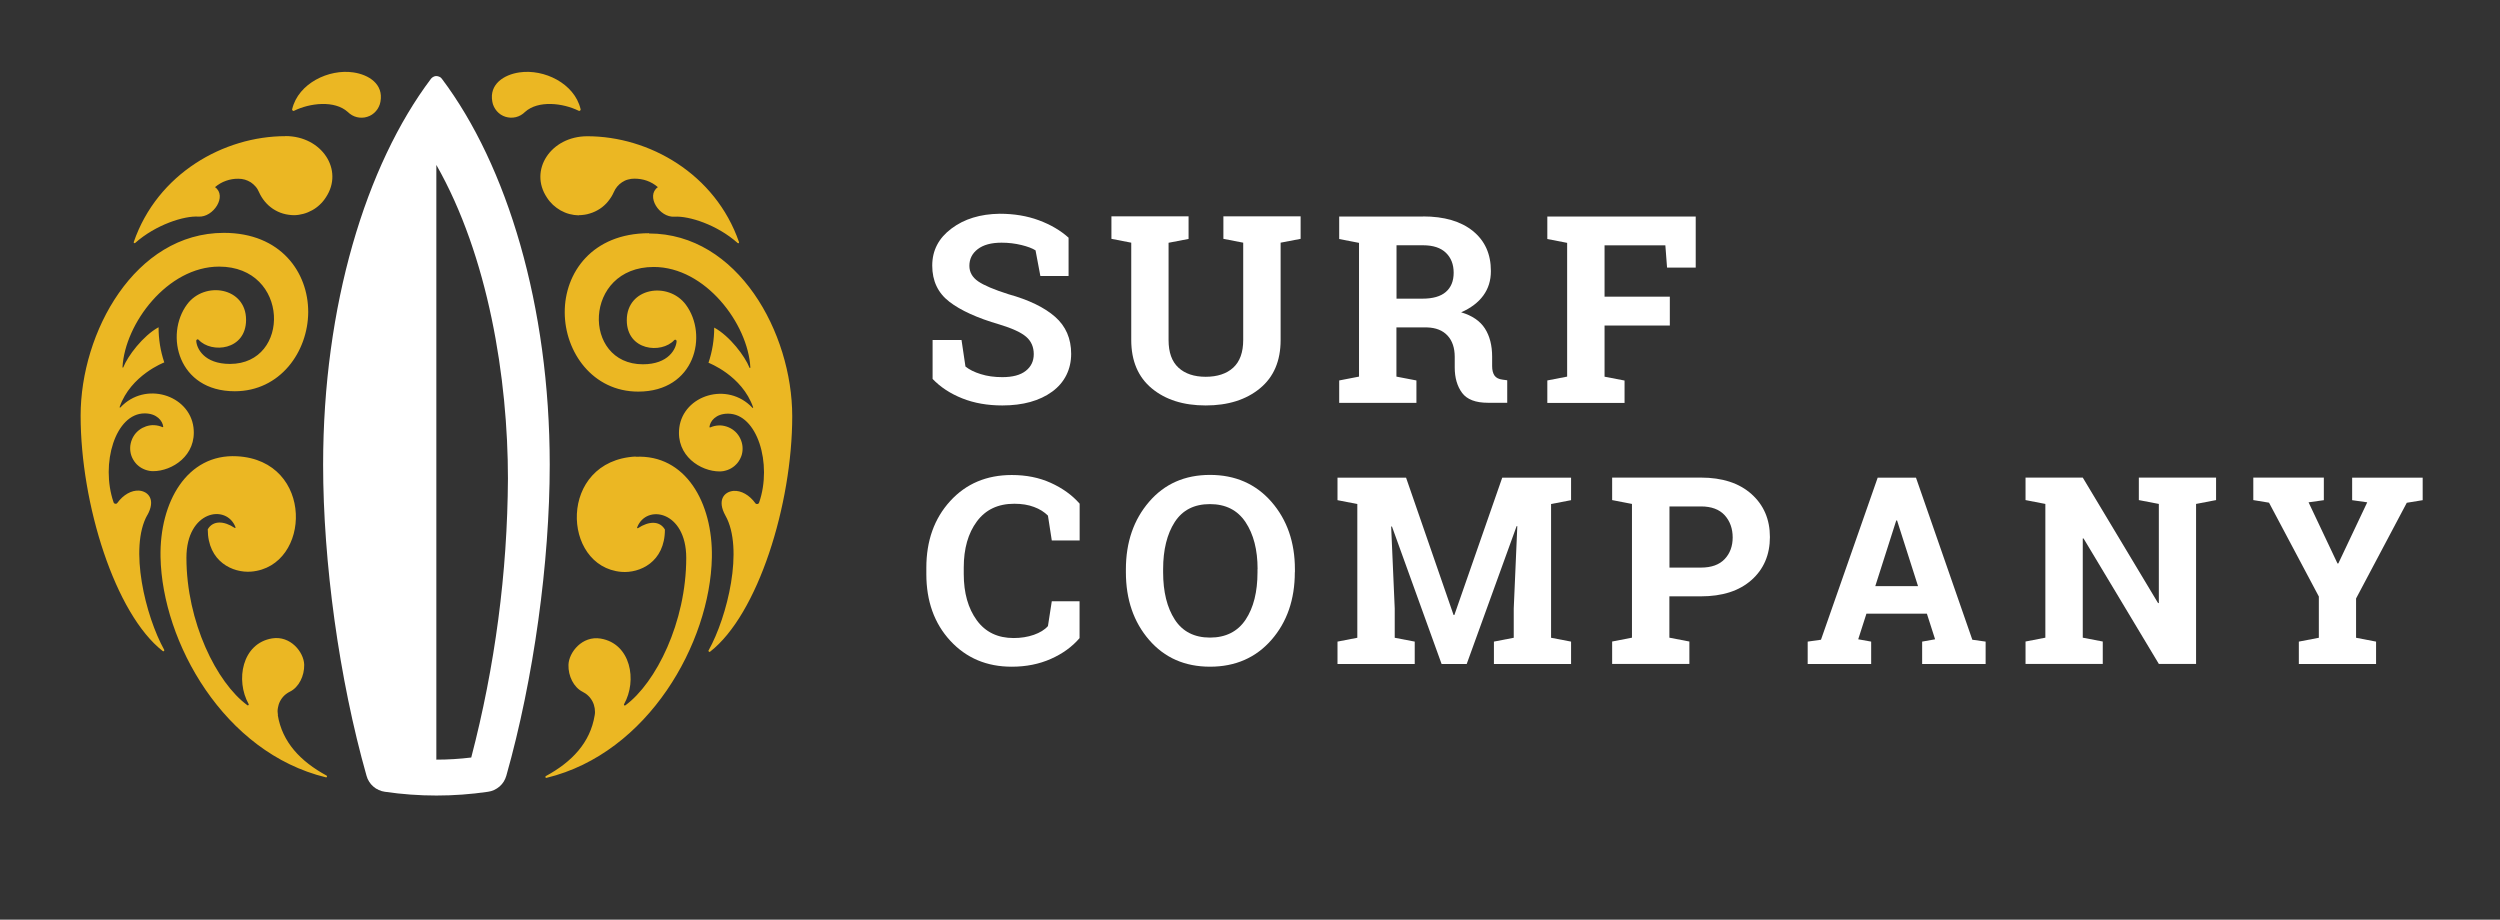
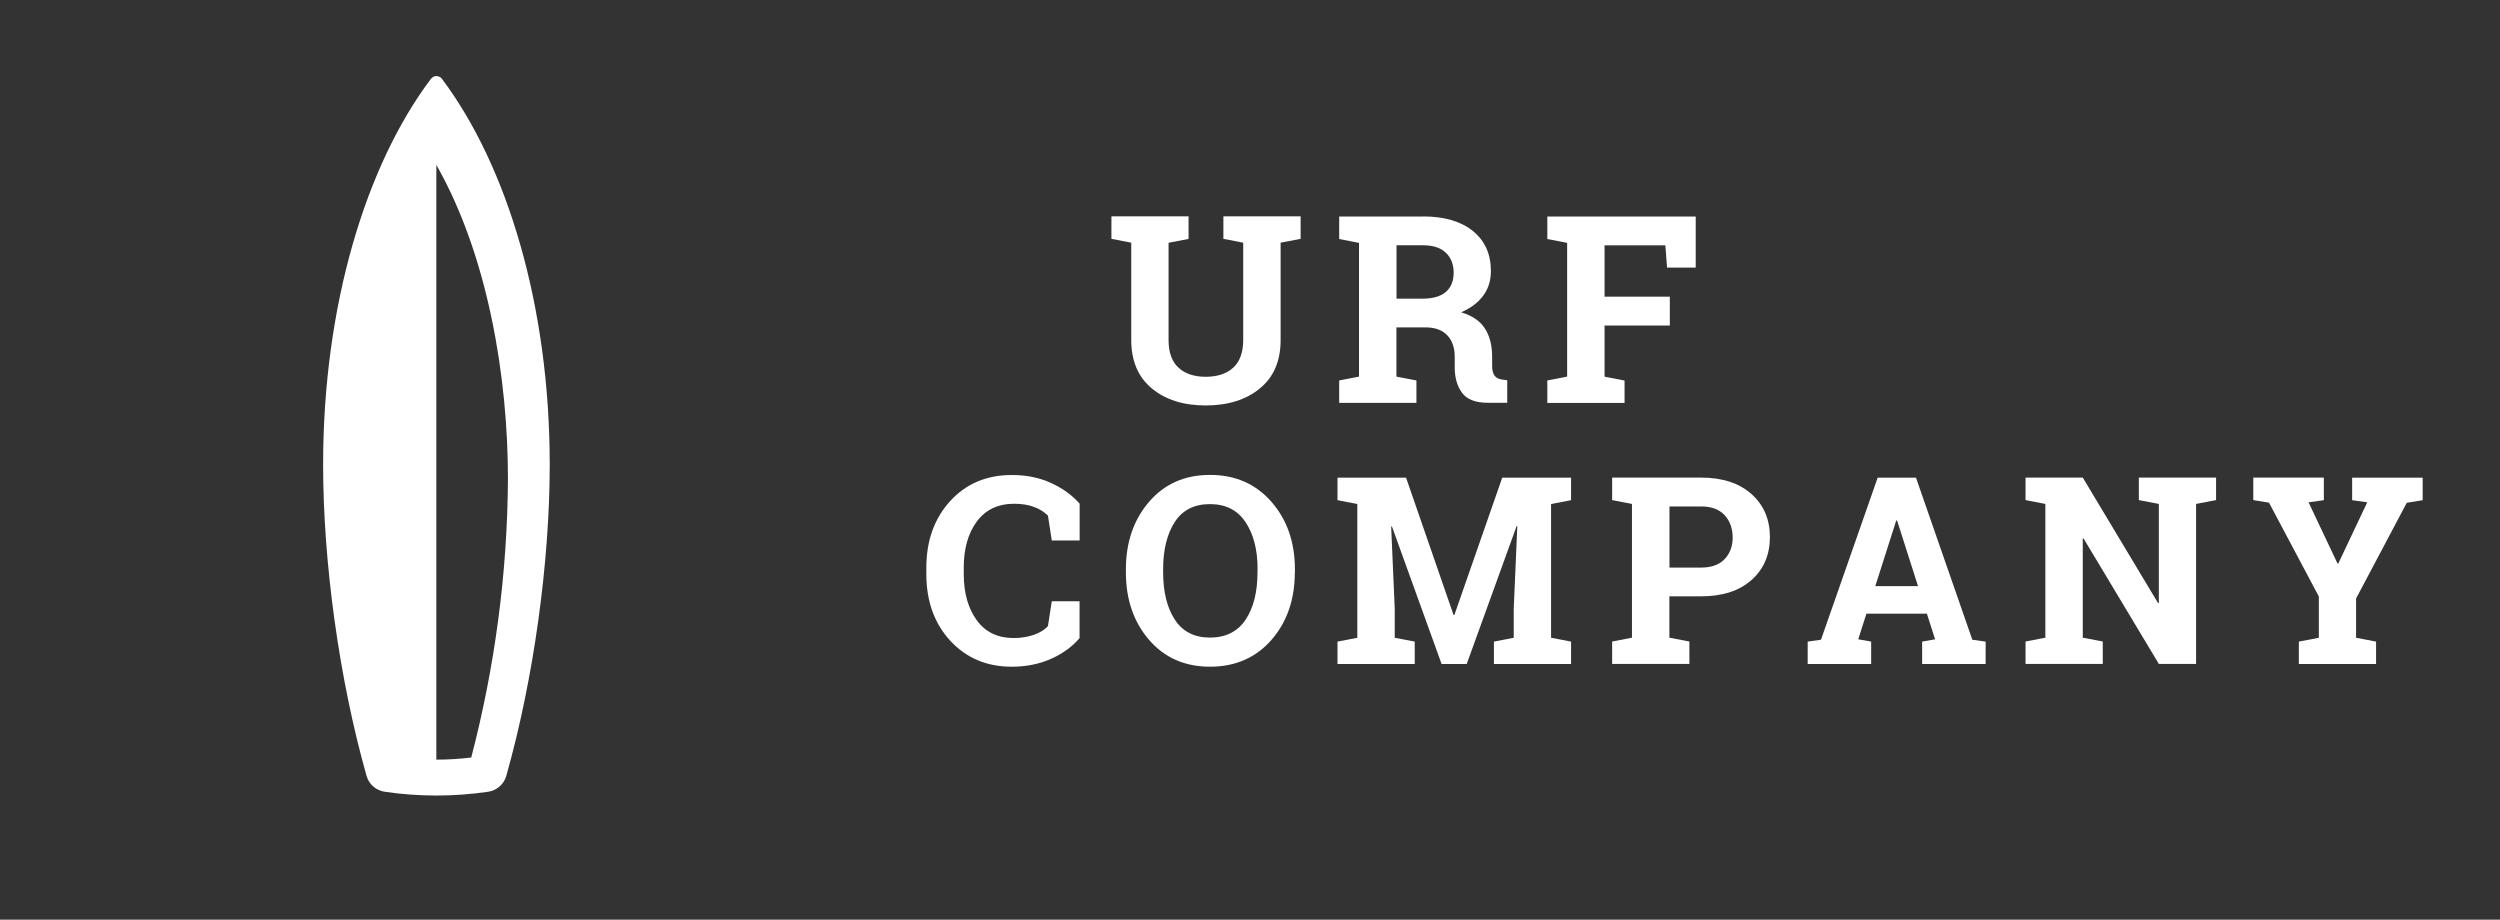
<svg xmlns="http://www.w3.org/2000/svg" id="Ebene_1" data-name="Ebene 1" viewBox="0 0 280 103">
  <rect x="0" y="0" width="280" height="103" fill="#333333" stroke="none" />
  <defs>
    <style>
      .cls-1 {
        clip-path: url(#clippath-2);
      }

      .cls-2 {
        fill: none;
      }

      .cls-2, .cls-3, .cls-4, .cls-5 {
        stroke-width: 0px;
      }

      .cls-6 {
        clip-path: url(#clippath-1);
      }

      .cls-3, .cls-4 {
        fill: #fff;
      }

      .cls-4, .cls-5 {
        fill-rule: evenodd;
      }

      .cls-7 {
        clip-path: url(#clippath);
      }

      .cls-5 {
        fill: #ebb723;
      }
    </style>
    <clipPath id="clippath">
      <rect class="cls-2" x="9.01" y="7.91" width="79.73" height="79.35" />
    </clipPath>
    <clipPath id="clippath-1">
      <rect class="cls-2" x="8.15" y="7.69" width="81.75" height="81.75" />
    </clipPath>
    <clipPath id="clippath-2">
      <rect class="cls-2" x="-43" y="-139.04" width="375" height="375" />
    </clipPath>
  </defs>
  <g class="cls-7">
-     <path class="cls-5" d="M71.21,51.13c-8.72.45-8.34,12.35-1.61,12.92,2.04.17,4.87-1.09,4.87-4.74-.58-1-1.8-.96-3.01-.16-.03.02-.05.02-.08,0-.03-.02-.03-.05-.02-.08,1.01-2.65,5.5-1.87,5.5,3.41,0,7.2-3.39,14-6.82,16.52-.04.03-.08.03-.12,0-.04-.03-.05-.07-.03-.12,1.51-2.68.75-6.8-2.62-7.36-2.06-.34-3.56,1.54-3.6,2.94-.04,1.26.59,2.52,1.58,3.02.12.06.24.13.34.2.11.08.21.16.31.26.1.09.18.19.26.3.08.11.15.22.21.34.06.12.11.24.15.37.04.13.07.26.09.39.02.13.03.26.03.4,0,.13-.01.27-.04.4-.5,3.04-2.54,5.19-5.46,6.78-.02.01-.04.03-.05.06,0,.02,0,.05,0,.08.01.02.03.04.05.06.02.01.05.02.07,0,11.42-2.77,18.33-15.15,18.52-24.67.12-6.16-2.96-11.58-8.55-11.29ZM72.69,26.12c-6.37,0-9.46,4.44-9.44,8.87.01,4.44,3.13,8.87,8.23,8.87,6.37,0,7.86-6.34,5.33-9.74-1.97-2.64-6.61-1.91-6.61,1.74,0,3.43,3.88,3.79,5.31,2.24.05-.05.1-.07.17-.04.07.03.1.07.1.15-.04.83-.88,2.59-3.78,2.59-6.84,0-6.69-10.9,1.22-10.9,5.78,0,10.56,6.37,10.82,11.26,0,.03-.01.04-.04.05-.03,0-.05,0-.06-.03-.49-1.26-2.2-3.54-3.95-4.49,0,1.35-.21,2.66-.64,3.94,0,0,3.76,1.42,5,4.99,0,.03,0,.05-.02.06-.02.01-.04.01-.06-.01-2.79-2.98-7.73-1.41-8.19,2.23-.39,3.16,2.4,4.9,4.51,4.9.15,0,.3-.01.45-.04s.3-.07.44-.12c.14-.05.28-.12.41-.19.13-.08.25-.16.37-.26.12-.1.22-.21.32-.32.1-.12.18-.24.26-.38.07-.13.14-.27.19-.41.05-.14.09-.29.11-.44.02-.15.04-.3.03-.45,0-.15-.02-.3-.05-.45-.03-.15-.07-.29-.13-.44-.06-.14-.12-.28-.2-.41-.08-.13-.17-.25-.27-.37-.1-.11-.21-.22-.33-.31-.12-.1-.25-.18-.38-.25-.13-.07-.27-.13-.42-.18-.3-.1-.61-.15-.93-.13-.32.02-.62.09-.91.22-.02.01-.04,0-.06,0-.02-.01-.03-.03-.03-.06.07-.63.7-1.48,2.08-1.48,3.27,0,4.98,5.61,3.48,9.96-.03.09-.1.15-.2.16-.1.01-.18-.02-.23-.1-.64-.89-1.58-1.44-2.44-1.37-1.04.09-1.87,1.03-.9,2.77,2.08,3.69.22,11.32-1.89,15.1-.01.02-.02.05-.01.07,0,.02.02.05.04.06.02.02.04.03.07.03.03,0,.05,0,.07-.02,5.35-4.16,9.2-16.47,9.2-26.37,0-9.33-6.08-20.47-16.05-20.47ZM64.82,12.41c.07.03.12.01.17-.04.05-.05.06-.11.03-.17-.69-2.86-4.08-4.5-6.85-4.09-1.72.25-3.4,1.31-3.03,3.28.03.19.09.38.18.56.09.18.19.34.32.49.13.15.28.28.44.39.17.11.34.19.53.25.19.06.38.09.58.1.2,0,.39-.01.59-.06s.37-.12.55-.22c.17-.1.33-.22.47-.36,1.48-1.34,4.26-1,6.02-.13ZM64.83,24.1c.21,0,.41-.02.62-.05.21-.03.41-.07.61-.14.2-.06.39-.13.58-.22.19-.09.37-.19.54-.3.17-.11.34-.24.49-.38.16-.14.3-.29.43-.45.13-.16.25-.33.36-.5.11-.18.21-.36.29-.55.1-.23.22-.43.38-.62.16-.19.34-.35.54-.48.2-.13.42-.24.66-.3.24-.07.47-.1.72-.1.48,0,.95.07,1.4.23.45.16.86.4,1.23.72-1.39.99.17,3.42,1.85,3.31,1.62-.11,4.79.9,7.09,2.95.04.03.07.04.11.01.04-.03.05-.06.04-.11-2.66-7.68-10.1-11.86-16.99-11.86-4.09,0-6.57,3.8-4.53,6.86.19.3.42.57.68.82.26.24.55.45.86.63.31.17.64.31.98.4.34.09.7.14,1.05.15ZM31.13,80.11c-.02-.13-.03-.26-.04-.4,0-.13,0-.27.03-.4.02-.13.05-.26.09-.39.04-.13.09-.25.15-.37.06-.12.13-.23.21-.34.08-.11.17-.21.26-.3.1-.09.2-.18.31-.25.11-.08.22-.14.34-.2.99-.49,1.62-1.76,1.59-3.02-.04-1.4-1.54-3.28-3.6-2.94-3.36.56-4.12,4.68-2.62,7.36.02.05.01.09-.03.12-.04.03-.08.04-.12,0-3.43-2.51-6.82-9.32-6.82-16.52,0-5.27,4.48-6.06,5.5-3.41.01.03,0,.06-.02.07-.03.02-.05.02-.08,0-1.21-.8-2.43-.84-3.01.16,0,3.65,2.83,4.91,4.87,4.74,6.74-.57,7.11-12.47-1.61-12.92-5.58-.29-8.67,5.13-8.55,11.29.19,9.52,7.1,21.9,18.52,24.67.03,0,.05,0,.07,0,.02-.01.04-.03.05-.06,0-.03.01-.05,0-.08,0-.03-.03-.04-.05-.06-2.92-1.59-4.96-3.74-5.46-6.78h0ZM39.58,8.11c-2.76-.41-6.16,1.23-6.85,4.09-.03.06-.02.12.03.17.05.05.11.07.17.04,1.76-.87,4.54-1.21,6.02.13.14.14.3.26.47.36.17.1.35.17.55.22.19.05.39.07.59.06.2,0,.39-.04.58-.1.19-.06.37-.14.53-.25.17-.11.31-.24.44-.39.13-.15.24-.31.32-.49.09-.18.15-.37.18-.56.37-1.97-1.31-3.03-3.03-3.28ZM31.97,15.25c-6.89,0-14.34,4.18-16.99,11.86-.02.05,0,.08.04.11.04.03.08.02.12-.01,2.3-2.04,5.48-3.06,7.09-2.95,1.68.11,3.24-2.32,1.85-3.3.37-.31.77-.55,1.23-.71.45-.16.92-.24,1.4-.23.24,0,.48.03.72.1.23.07.45.17.66.3.2.13.38.3.54.48s.28.39.38.62c.08.19.18.37.29.55.11.18.23.34.36.5.13.16.28.31.43.45.16.14.32.26.49.38.17.11.35.21.54.3.19.09.38.16.58.22.2.06.4.1.61.13.21.03.41.05.62.05.36,0,.71-.06,1.05-.15.34-.09.67-.23.98-.4.31-.17.6-.38.86-.63.26-.24.49-.52.68-.82,2.04-3.06-.45-6.86-4.53-6.86ZM16.49,57.72c.98-1.74.14-2.68-.9-2.77-.86-.07-1.8.48-2.44,1.37-.06.08-.13.12-.23.1-.1-.01-.17-.07-.2-.16-1.49-4.35.21-9.96,3.48-9.96,1.38,0,2.01.85,2.08,1.48,0,.01,0,.02,0,.03,0,.01-.01.02-.02.02-.01,0-.02.01-.03.01-.01,0-.02,0-.03,0-.29-.13-.59-.2-.91-.22-.32-.02-.63.03-.93.13-.14.05-.28.11-.42.18-.13.07-.26.16-.38.25-.12.1-.23.2-.33.31-.1.11-.19.24-.27.37s-.15.27-.2.41c-.06.14-.1.29-.13.44-.03.15-.05.3-.05.45,0,.15,0,.3.03.45.02.15.06.3.11.44.05.14.11.28.19.41.07.13.16.26.26.38.1.12.2.23.32.32.12.1.24.19.37.26s.27.14.41.19c.14.05.29.09.44.12.15.03.3.04.45.04,2.1,0,4.9-1.74,4.51-4.9-.46-3.64-5.4-5.22-8.19-2.23-.02.02-.04.02-.06,0-.02-.01-.03-.03-.02-.06,1.24-3.57,5-4.99,5-4.99-.43-1.28-.64-2.59-.64-3.94-1.75.96-3.46,3.23-3.95,4.49,0,.03-.03.03-.05.03-.03,0-.04-.02-.04-.05.27-4.89,5.05-11.26,10.82-11.26,7.91,0,8.05,10.9,1.22,10.9-2.91,0-3.74-1.75-3.78-2.59,0-.07.03-.12.1-.15.07-.03.12-.01.17.04,1.43,1.55,5.31,1.19,5.31-2.24,0-3.65-4.63-4.38-6.6-1.74-2.53,3.4-1.04,9.74,5.33,9.74,5.1,0,8.21-4.44,8.23-8.87.01-4.44-3.07-8.87-9.44-8.87-9.97,0-16.05,11.13-16.05,20.47,0,9.9,3.86,22.21,9.2,26.37.02.02.04.02.07.02.03,0,.05,0,.07-.03.02-.02.03-.04.03-.06s0-.05-.01-.07c-2.1-3.78-3.96-11.41-1.89-15.1Z" />
-   </g>
+     </g>
  <g class="cls-6">
    <path class="cls-4" d="M52.79,84.84c-1.3.16-2.61.24-3.92.24V18.47c5.82,10.21,8.02,23.92,8.02,35.14-.03,5.27-.39,10.52-1.08,15.74-.69,5.23-1.7,10.39-3.03,15.49h0ZM49.48,8.81s-.08-.09-.12-.12c-.04-.04-.09-.07-.15-.09-.05-.03-.11-.05-.16-.06-.06-.01-.11-.02-.17-.02s-.12,0-.17.02c-.06.01-.11.03-.16.06-.05.03-.1.06-.15.09-.05.04-.08.08-.12.12-7.32,9.71-12.09,25.45-12.09,43.23,0,10.9,1.79,24,4.86,34.84.06.23.16.46.29.66.13.21.28.39.47.55.18.16.38.29.61.39.22.1.45.17.69.2,3.85.56,7.69.56,11.54,0,.24-.03.47-.1.69-.2.22-.1.42-.23.61-.39.18-.16.34-.34.47-.55.13-.21.22-.43.29-.66,3.07-10.84,4.86-23.95,4.86-34.84,0-17.78-4.77-33.51-12.09-43.23Z" />
  </g>
  <g class="cls-1">
-     <path class="cls-3" d="M119.66,30.91h-3.14l-.54-2.87c-.36-.23-.89-.43-1.59-.6-.7-.17-1.44-.26-2.22-.26-1.15,0-2.03.24-2.66.72-.63.48-.94,1.11-.94,1.87,0,.71.33,1.29.98,1.74s1.79.93,3.39,1.44c2.3.64,4.05,1.49,5.24,2.54s1.79,2.43,1.79,4.14-.71,3.2-2.12,4.23c-1.41,1.03-3.28,1.55-5.59,1.55-1.65,0-3.15-.26-4.48-.79-1.33-.53-2.44-1.25-3.33-2.18v-4.36h3.24l.44,2.97c.42.34.99.63,1.71.85.72.23,1.53.34,2.42.34,1.15,0,2.02-.23,2.62-.7.6-.47.9-1.09.9-1.88s-.28-1.45-.85-1.94c-.57-.49-1.57-.95-2.99-1.38-2.48-.72-4.35-1.57-5.62-2.55-1.27-.98-1.91-2.33-1.91-4.04s.72-3.08,2.15-4.15c1.43-1.08,3.23-1.63,5.4-1.66,1.61,0,3.07.24,4.39.73,1.32.49,2.43,1.14,3.33,1.95v4.27Z" />
    <path class="cls-3" d="M133.12,24.24v2.52l-2.24.43v10.9c0,1.38.37,2.41,1.11,3.09.74.68,1.76,1.02,3.05,1.02s2.34-.34,3.08-1.02,1.12-1.71,1.12-3.1v-10.9l-2.22-.43v-2.52h8.65v2.52l-2.24.43v10.9c0,2.34-.77,4.15-2.32,5.42-1.54,1.27-3.57,1.91-6.07,1.91s-4.51-.64-6.04-1.91c-1.53-1.27-2.3-3.08-2.3-5.42v-10.9l-2.22-.43v-2.52h8.65Z" />
    <path class="cls-3" d="M159.38,24.24c2.37,0,4.23.54,5.58,1.63s2.02,2.58,2.02,4.49c0,1.05-.28,1.96-.85,2.74-.56.77-1.39,1.4-2.48,1.88,1.23.36,2.12.97,2.66,1.81s.81,1.9.81,3.15v1.06c0,.46.09.81.27,1.07.18.25.48.4.9.45l.52.07v2.52h-2.17c-1.37,0-2.33-.37-2.88-1.1-.55-.74-.83-1.69-.83-2.85v-1.19c0-1.01-.27-1.81-.81-2.39-.54-.58-1.3-.88-2.29-.91h-3.43v5.51l2.24.43v2.51h-8.65v-2.51l2.22-.43v-14.98l-2.22-.43v-2.52h9.38ZM156.41,33.45h2.9c1.17,0,2.04-.25,2.62-.75s.88-1.21.88-2.15-.29-1.68-.87-2.24c-.58-.56-1.43-.84-2.56-.84h-2.97v5.98Z" />
    <path class="cls-3" d="M173.3,42.61l2.22-.43v-14.98l-2.22-.43v-2.52h16.62v5.72h-3.21l-.19-2.49h-6.81v5.75h7.31v3.23h-7.31v5.73l2.24.43v2.51h-8.65v-2.51Z" />
    <path class="cls-3" d="M120.91,60.53h-3.11l-.43-2.78c-.41-.41-.93-.74-1.56-.97-.63-.24-1.36-.36-2.21-.36-1.82,0-3.21.66-4.19,1.98-.98,1.32-1.47,3.04-1.47,5.16v.73c0,2.12.49,3.85,1.46,5.18.97,1.33,2.35,1.99,4.13,1.99.82,0,1.57-.12,2.26-.36.68-.24,1.21-.56,1.58-.98l.43-2.78h3.11v4.13c-.84.98-1.91,1.75-3.22,2.33s-2.76.87-4.38.87c-2.8,0-5.09-.97-6.88-2.91-1.79-1.94-2.68-4.43-2.68-7.47v-.7c0-3.03.89-5.52,2.67-7.47,1.78-1.95,4.08-2.92,6.9-2.92,1.62,0,3.07.29,4.37.88,1.3.59,2.38,1.36,3.23,2.33v4.13Z" />
    <path class="cls-3" d="M145.02,64.09c0,3.06-.88,5.59-2.62,7.58s-4.04,3-6.87,3-5.1-1-6.83-3c-1.73-2-2.6-4.53-2.6-7.58v-.32c0-3.04.87-5.56,2.6-7.57,1.73-2.01,4-3.01,6.82-3.01s5.12,1,6.88,3.01c1.75,2.01,2.63,4.53,2.63,7.57v.32ZM140.85,63.74c0-2.16-.45-3.91-1.35-5.26s-2.23-2.02-3.99-2.02-3.07.67-3.94,2.01c-.86,1.34-1.3,3.1-1.3,5.28v.34c0,2.2.44,3.97,1.31,5.31s2.19,2.01,3.94,2.01,3.1-.67,3.99-2.01c.89-1.34,1.33-3.11,1.33-5.31v-.34Z" />
    <path class="cls-3" d="M169.95,58.93h-.09s-5.59,15.44-5.59,15.44h-2.81l-5.56-15.4h-.09s.4,9.18.4,9.18v3.28l2.24.43v2.51h-8.65v-2.51l2.22-.43v-14.98l-2.22-.43v-2.52h7.68l5.32,15.38h.09l5.36-15.38h7.71v2.52l-2.24.43v14.98l2.24.43v2.51h-8.64v-2.51l2.22-.43v-3.28l.4-9.22Z" />
    <path class="cls-3" d="M190.5,53.49c2.39,0,4.28.61,5.66,1.84,1.38,1.23,2.07,2.84,2.07,4.82s-.69,3.6-2.07,4.82-3.27,1.82-5.66,1.82h-3.53v4.63l2.24.43v2.51h-8.65v-2.51l2.22-.43v-14.98l-2.22-.43v-2.52h9.94ZM186.98,63.57h3.53c1.17,0,2.05-.32,2.65-.95s.9-1.45.9-2.43-.3-1.83-.9-2.49c-.6-.65-1.48-.98-2.65-.98h-3.53v6.85Z" />
    <path class="cls-3" d="M202.46,71.86l1.49-.21,6.35-18.15h4.29l6.31,18.15,1.49.21v2.51h-7.11v-2.51l1.45-.26-.92-2.87h-6.77l-.92,2.87,1.45.26v2.51h-7.11v-2.51ZM210.03,65.65h4.79l-2.35-7.36h-.09l-2.35,7.36Z" />
    <path class="cls-3" d="M248.2,53.49v2.52l-2.24.43v17.92h-4.17l-8.43-14.05h-.09v11.11l2.24.43v2.51h-8.65v-2.51l2.22-.43v-14.98l-2.22-.43v-2.52h6.41l8.43,14.05h.09v-11.1l-2.24-.43v-2.52h8.65Z" />
    <path class="cls-3" d="M260.27,56.02l-1.71.24,3.24,6.85h.09l3.24-6.85-1.69-.24v-2.52h7.9v2.52l-1.78.29-5.68,10.72v4.4l2.24.43v2.51h-8.65v-2.51l2.24-.43v-4.62l-5.58-10.51-1.76-.29v-2.52h7.9v2.52Z" />
  </g>
</svg>